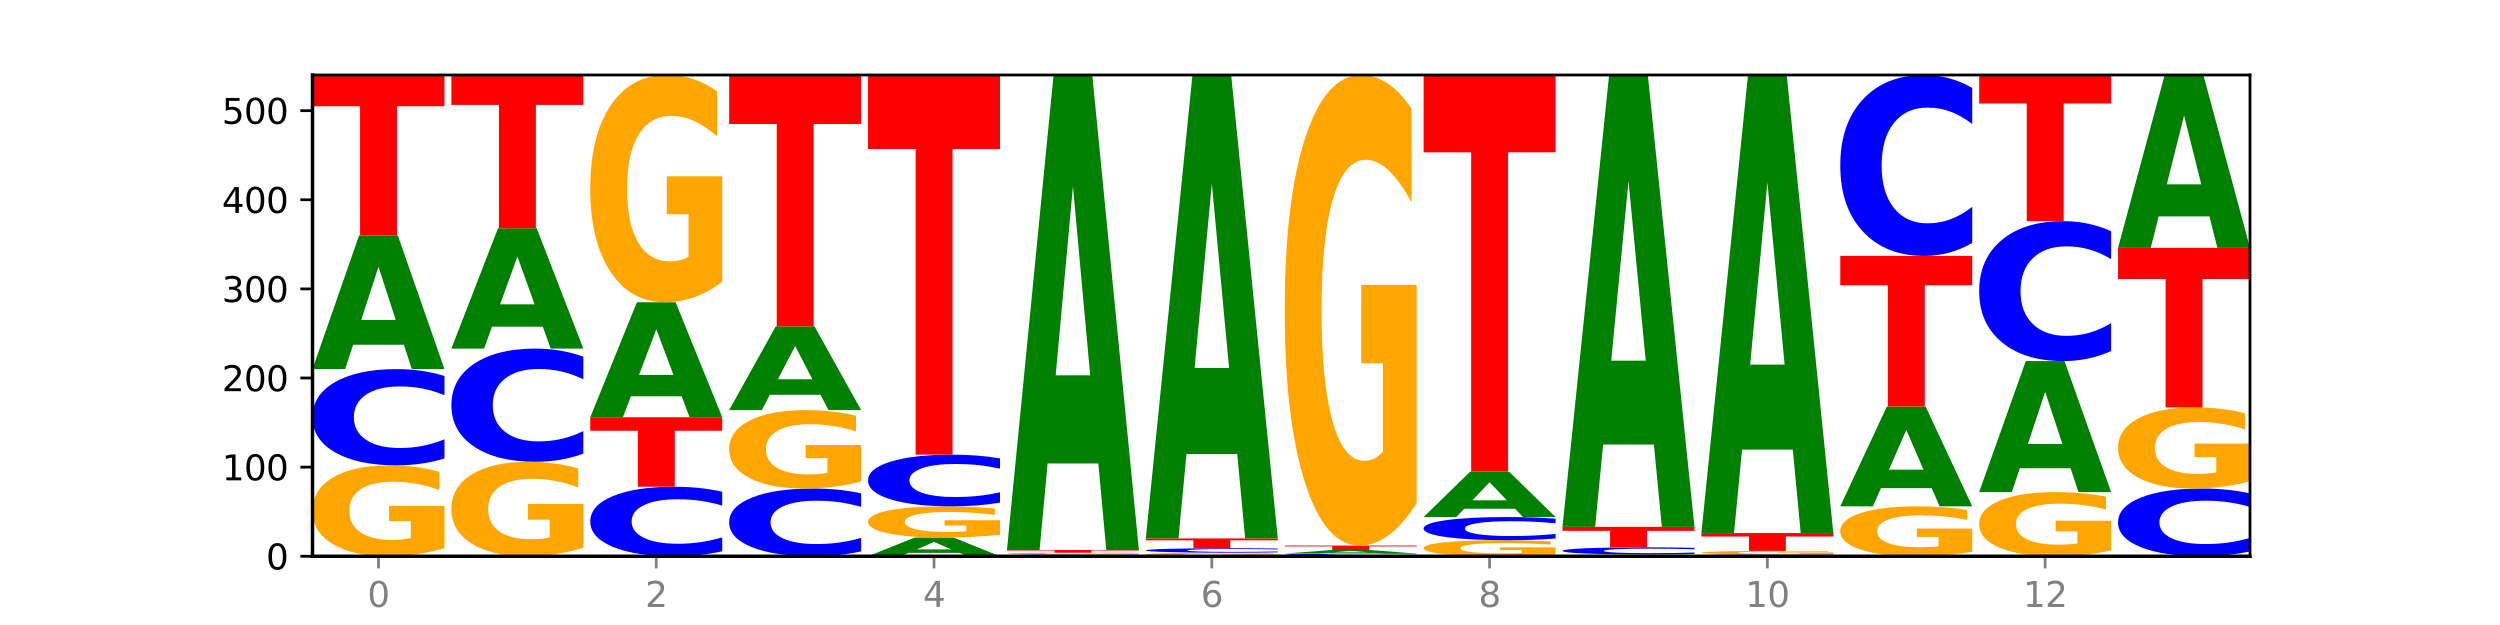
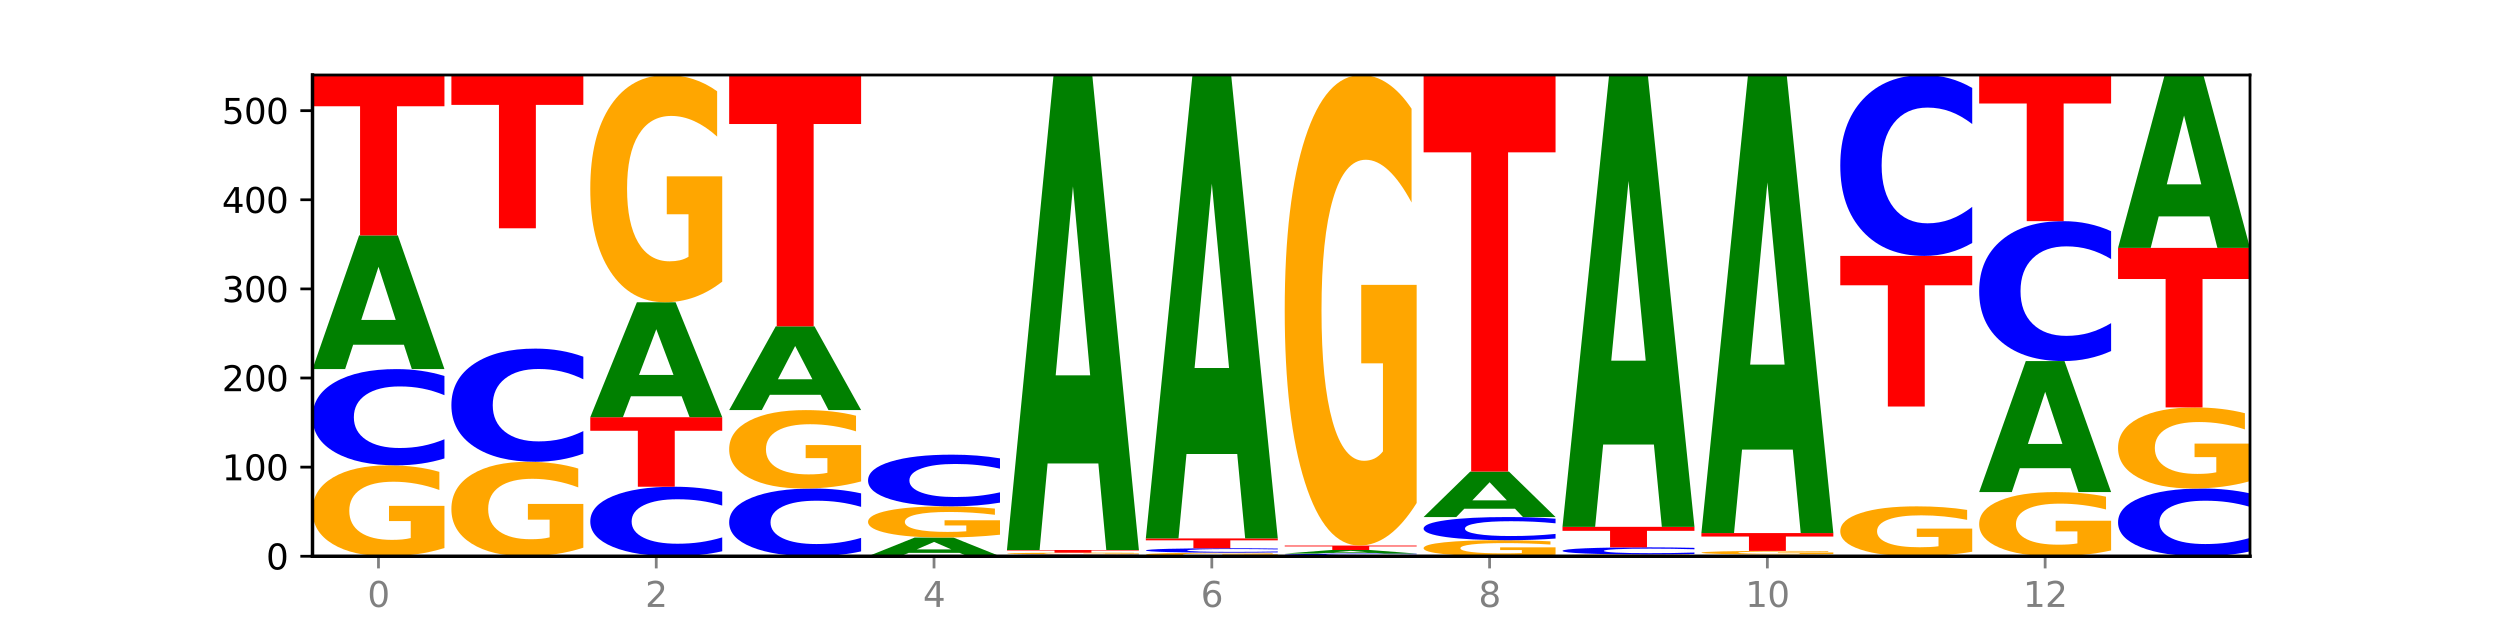
<svg xmlns="http://www.w3.org/2000/svg" xmlns:xlink="http://www.w3.org/1999/xlink" width="720pt" height="180pt" viewBox="0 0 720 180" version="1.1">
  <defs>
    <style type="text/css">*{stroke-linejoin: round; stroke-linecap: butt}</style>
  </defs>
  <g id="figure_1">
    <g id="patch_1">
      <path d="M 0 180  L 720 180  L 720 0  L 0 0  z " style="fill: #ffffff" />
    </g>
    <g id="axes_1">
      <g id="patch_2">
-         <path d="M 90 160.2  L 648 160.2  L 648 21.6  L 90 21.6  z " style="fill: #ffffff" />
-       </g>
+         </g>
      <g id="line2d_1">
        <path d="M 90 160.2  L 648 160.2  " clip-path="url(#pf6e6c29c1e)" style="fill: none; stroke: #000000; stroke-width: 0.5; stroke-linecap: square" />
      </g>
      <g id="patch_3">
        <path d="M 128 157.831  Q 124.168 159.016 120.046 159.611  Q 115.924 160.2 111.529 160.2  Q 101.599 160.2 95.8 156.674  Q 90 153.148 90 147.118  Q 90 141.018 95.902 137.519  Q 101.812 134.02 112.091 134.02  Q 116.052 134.02 119.68 134.496  Q 123.316 134.966 126.535 135.897  L 126.535 141.115  Q 123.214 139.92 119.926 139.331  Q 116.639 138.736 113.335 138.736  Q 107.22 138.736 103.907 140.91  Q 100.594 143.078 100.594 147.118  Q 100.594 151.12 103.788 153.305  Q 106.982 155.484 112.858 155.484  Q 114.459 155.484 115.83 155.36  Q 117.201 155.23 118.291 154.96  L 118.291 150.06  L 112.032 150.06  L 112.032 145.696  L 128 145.696  L 128 157.831  z " clip-path="url(#pf6e6c29c1e)" style="fill: #ffa600" />
      </g>
      <g id="patch_4">
        <path d="M 128 132.033  Q 124.821 133.018 121.384 133.516  Q 117.947 134.02 114.204 134.02  Q 103.04 134.02 96.52 130.287  Q 90 126.553 90 120.169  Q 90 113.761 96.52 110.033  Q 103.04 106.3 114.204 106.3  Q 117.947 106.3 121.384 106.804  Q 124.821 107.302 128 108.287  L 128 113.813  Q 124.793 112.507 121.681 111.9  Q 118.569 111.293 115.132 111.293  Q 108.966 111.293 105.434 113.658  Q 101.91 116.017 101.91 120.169  Q 101.91 124.303 105.434 126.668  Q 108.966 129.027 115.132 129.027  Q 118.569 129.027 121.681 128.42  Q 124.793 127.807 128 126.502  L 128 132.033  z " clip-path="url(#pf6e6c29c1e)" style="fill: #0000ff" />
      </g>
      <g id="patch_5">
        <path d="M 116.323 99.286  L 101.708 99.286  L 99.401 106.3  L 90 106.3  L 103.425 67.8  L 114.575 67.8  L 128 106.3  L 118.607 106.3  L 116.323 99.286  z M 104.039 92.141  L 113.969 92.141  L 109.012 76.827  L 104.039 92.141  z " clip-path="url(#pf6e6c29c1e)" style="fill: #008000" />
      </g>
      <g id="patch_6">
        <path d="M 90 21.6  L 128 21.6  L 128 30.61  L 114.329 30.61  L 114.329 67.8  L 103.698 67.8  L 103.698 30.61  L 90 30.61  L 90 21.6  z " clip-path="url(#pf6e6c29c1e)" style="fill: #ff0000" />
      </g>
      <g id="patch_7">
        <path d="M 168 157.738  Q 164.168 158.969 160.046 159.587  Q 155.924 160.2 151.529 160.2  Q 141.599 160.2 135.8 156.536  Q 130 152.871 130 146.605  Q 130 140.266 135.902 136.63  Q 141.812 132.993 152.091 132.993  Q 156.052 132.993 159.68 133.488  Q 163.316 133.977 166.535 134.943  L 166.535 140.367  Q 163.214 139.125 159.926 138.512  Q 156.639 137.894 153.335 137.894  Q 147.22 137.894 143.907 140.153  Q 140.594 142.407 140.594 146.605  Q 140.594 150.764 143.788 153.034  Q 146.982 155.299 152.858 155.299  Q 154.459 155.299 155.83 155.17  Q 157.201 155.035 158.291 154.754  L 158.291 149.662  L 152.032 149.662  L 152.032 145.127  L 168 145.127  L 168 157.738  z " clip-path="url(#pf6e6c29c1e)" style="fill: #ffa600" />
      </g>
      <g id="patch_8">
        <path d="M 168 130.657  Q 164.821 131.815 161.384 132.401  Q 157.947 132.993 154.204 132.993  Q 143.04 132.993 136.52 128.603  Q 130 124.213 130 116.705  Q 130 109.17 136.52 104.787  Q 143.04 100.397 154.204 100.397  Q 157.947 100.397 161.384 100.989  Q 164.821 101.575 168 102.733  L 168 109.231  Q 164.793 107.696 161.681 106.982  Q 158.569 106.268 155.132 106.268  Q 148.966 106.268 145.434 109.049  Q 141.91 111.823 141.91 116.705  Q 141.91 121.567 145.434 124.348  Q 148.966 127.122 155.132 127.122  Q 158.569 127.122 161.681 126.408  Q 164.793 125.688 168 124.152  L 168 130.657  z " clip-path="url(#pf6e6c29c1e)" style="fill: #0000ff" />
      </g>
      <g id="patch_9">
-         <path d="M 156.323 94.085  L 141.708 94.085  L 139.401 100.397  L 130 100.397  L 143.425 65.747  L 154.575 65.747  L 168 100.397  L 158.607 100.397  L 156.323 94.085  z M 144.039 87.654  L 153.969 87.654  L 149.012 73.871  L 144.039 87.654  z " clip-path="url(#pf6e6c29c1e)" style="fill: #008000" />
-       </g>
+         </g>
      <g id="patch_10">
        <path d="M 130 21.6  L 168 21.6  L 168 30.21  L 154.329 30.21  L 154.329 65.747  L 143.698 65.747  L 143.698 30.21  L 130 30.21  L 130 21.6  z " clip-path="url(#pf6e6c29c1e)" style="fill: #ff0000" />
      </g>
      <g id="patch_11">
        <path d="M 208 158.765  Q 204.821 159.476 201.384 159.836  Q 197.947 160.2 194.204 160.2  Q 183.04 160.2 176.52 157.504  Q 170 154.807 170 150.196  Q 170 145.569 176.52 142.876  Q 183.04 140.18 194.204 140.18  Q 197.947 140.18 201.384 140.544  Q 204.821 140.904 208 141.615  L 208 145.606  Q 204.793 144.663 201.681 144.225  Q 198.569 143.786 195.132 143.786  Q 188.966 143.786 185.434 145.494  Q 181.91 147.198 181.91 150.196  Q 181.91 153.182 185.434 154.89  Q 188.966 156.594 195.132 156.594  Q 198.569 156.594 201.681 156.155  Q 204.793 155.713 208 154.77  L 208 158.765  z " clip-path="url(#pf6e6c29c1e)" style="fill: #0000ff" />
      </g>
      <g id="patch_12">
        <path d="M 170 120.16  L 208 120.16  L 208 124.064  L 194.329 124.064  L 194.329 140.18  L 183.698 140.18  L 183.698 124.064  L 170 124.064  L 170 120.16  z " clip-path="url(#pf6e6c29c1e)" style="fill: #ff0000" />
      </g>
      <g id="patch_13">
        <path d="M 196.323 114.128  L 181.708 114.128  L 179.401 120.16  L 170 120.16  L 183.425 87.05  L 194.575 87.05  L 208 120.16  L 198.607 120.16  L 196.323 114.128  z M 184.039 107.983  L 193.969 107.983  L 189.012 94.813  L 184.039 107.983  z " clip-path="url(#pf6e6c29c1e)" style="fill: #008000" />
      </g>
      <g id="patch_14">
        <path d="M 208 81.128  Q 204.168 84.089 200.046 85.576  Q 195.924 87.05 191.529 87.05  Q 181.599 87.05 175.8 78.235  Q 170 69.42 170 54.345  Q 170 39.095 175.902 30.347  Q 181.812 21.6 192.091 21.6  Q 196.052 21.6 199.68 22.79  Q 203.316 23.966 206.535 26.291  L 206.535 39.338  Q 203.214 36.35 199.926 34.877  Q 196.639 33.389 193.335 33.389  Q 187.22 33.389 183.907 38.824  Q 180.594 44.246 180.594 54.345  Q 180.594 64.35 183.788 69.812  Q 186.982 75.261 192.858 75.261  Q 194.459 75.261 195.83 74.95  Q 197.201 74.625 198.291 73.949  L 198.291 61.7  L 192.032 61.7  L 192.032 50.79  L 208 50.79  L 208 81.128  z " clip-path="url(#pf6e6c29c1e)" style="fill: #ffa600" />
      </g>
      <g id="patch_15">
        <path d="M 248 158.802  Q 244.821 159.495 241.384 159.845  Q 237.947 160.2 234.204 160.2  Q 223.04 160.2 216.52 157.573  Q 210 154.946 210 150.453  Q 210 145.944 216.52 143.321  Q 223.04 140.693 234.204 140.693  Q 237.947 140.693 241.384 141.048  Q 244.821 141.398 248 142.092  L 248 145.98  Q 244.793 145.061 241.681 144.634  Q 238.569 144.207 235.132 144.207  Q 228.966 144.207 225.434 145.871  Q 221.91 147.531 221.91 150.453  Q 221.91 153.362 225.434 155.026  Q 228.966 156.686 235.132 156.686  Q 238.569 156.686 241.681 156.259  Q 244.793 155.828 248 154.909  L 248 158.802  z " clip-path="url(#pf6e6c29c1e)" style="fill: #0000ff" />
      </g>
      <g id="patch_16">
        <path d="M 248 138.65  Q 244.168 139.672 240.046 140.185  Q 235.924 140.693 231.529 140.693  Q 221.599 140.693 215.8 137.651  Q 210 134.609 210 129.407  Q 210 124.144 215.902 121.125  Q 221.812 118.107 232.091 118.107  Q 236.052 118.107 239.68 118.517  Q 243.316 118.923 246.535 119.726  L 246.535 124.228  Q 243.214 123.197 239.926 122.688  Q 236.639 122.175 233.335 122.175  Q 227.22 122.175 223.907 124.051  Q 220.594 125.922 220.594 129.407  Q 220.594 132.86 223.788 134.745  Q 226.982 136.625 232.858 136.625  Q 234.459 136.625 235.83 136.518  Q 237.201 136.406 238.291 136.172  L 238.291 131.945  L 232.032 131.945  L 232.032 128.18  L 248 128.18  L 248 138.65  z " clip-path="url(#pf6e6c29c1e)" style="fill: #ffa600" />
      </g>
      <g id="patch_17">
        <path d="M 236.323 113.712  L 221.708 113.712  L 219.401 118.107  L 210 118.107  L 223.425 93.98  L 234.575 93.98  L 248 118.107  L 238.607 118.107  L 236.323 113.712  z M 224.039 109.234  L 233.969 109.234  L 229.012 99.637  L 224.039 109.234  z " clip-path="url(#pf6e6c29c1e)" style="fill: #008000" />
      </g>
      <g id="patch_18">
        <path d="M 210 21.6  L 248 21.6  L 248 35.716  L 234.329 35.716  L 234.329 93.98  L 223.698 93.98  L 223.698 35.716  L 210 35.716  L 210 21.6  z " clip-path="url(#pf6e6c29c1e)" style="fill: #ff0000" />
      </g>
      <g id="patch_19">
        <path d="M 276.323 159.218  L 261.708 159.218  L 259.401 160.2  L 250 160.2  L 263.425 154.81  L 274.575 154.81  L 288 160.2  L 278.607 160.2  L 276.323 159.218  z M 264.039 158.218  L 273.969 158.218  L 269.012 156.074  L 264.039 158.218  z " clip-path="url(#pf6e6c29c1e)" style="fill: #008000" />
      </g>
      <g id="patch_20">
        <path d="M 288 153.997  Q 284.168 154.404 280.046 154.608  Q 275.924 154.81 271.529 154.81  Q 261.599 154.81 255.8 153.6  Q 250 152.39 250 150.321  Q 250 148.228 255.902 147.027  Q 261.812 145.827 272.091 145.827  Q 276.052 145.827 279.68 145.99  Q 283.316 146.151 286.535 146.471  L 286.535 148.261  Q 283.214 147.851 279.926 147.649  Q 276.639 147.445 273.335 147.445  Q 267.22 147.445 263.907 148.191  Q 260.594 148.935 260.594 150.321  Q 260.594 151.694 263.788 152.444  Q 266.982 153.192 272.858 153.192  Q 274.459 153.192 275.83 153.149  Q 277.201 153.105 278.291 153.012  L 278.291 151.331  L 272.032 151.331  L 272.032 149.833  L 288 149.833  L 288 153.997  z " clip-path="url(#pf6e6c29c1e)" style="fill: #ffa600" />
      </g>
      <g id="patch_21">
        <path d="M 288 144.76  Q 284.821 145.289 281.384 145.556  Q 277.947 145.827 274.204 145.827  Q 263.04 145.827 256.52 143.822  Q 250 141.817 250 138.388  Q 250 134.947 256.52 132.945  Q 263.04 130.94 274.204 130.94  Q 277.947 130.94 281.384 131.211  Q 284.821 131.478 288 132.007  L 288 134.975  Q 284.793 134.273 281.681 133.947  Q 278.569 133.622 275.132 133.622  Q 268.966 133.622 265.434 134.892  Q 261.91 136.158 261.91 138.388  Q 261.91 140.608 265.434 141.878  Q 268.966 143.145 275.132 143.145  Q 278.569 143.145 281.681 142.819  Q 284.793 142.49 288 141.789  L 288 144.76  z " clip-path="url(#pf6e6c29c1e)" style="fill: #0000ff" />
      </g>
      <g id="patch_22">
-         <path d="M 250 21.6  L 288 21.6  L 288 42.924  L 274.329 42.924  L 274.329 130.94  L 263.698 130.94  L 263.698 42.924  L 250 42.924  L 250 21.6  z " clip-path="url(#pf6e6c29c1e)" style="fill: #ff0000" />
-       </g>
+         </g>
      <g id="patch_23">
        <path d="M 328 160.163  Q 324.821 160.181 321.384 160.191  Q 317.947 160.2 314.204 160.2  Q 303.04 160.2 296.52 160.131  Q 290 160.062 290 159.943  Q 290 159.825 296.52 159.756  Q 303.04 159.687 314.204 159.687  Q 317.947 159.687 321.384 159.696  Q 324.821 159.705 328 159.723  L 328 159.826  Q 324.793 159.802 321.681 159.79  Q 318.569 159.779 315.132 159.779  Q 308.966 159.779 305.434 159.823  Q 301.91 159.867 301.91 159.943  Q 301.91 160.02 305.434 160.064  Q 308.966 160.108 315.132 160.108  Q 318.569 160.108 321.681 160.096  Q 324.793 160.085 328 160.061  L 328 160.163  z " clip-path="url(#pf6e6c29c1e)" style="fill: #0000ff" />
      </g>
      <g id="patch_24">
        <path d="M 328 159.64  Q 324.168 159.663 320.046 159.675  Q 315.924 159.687 311.529 159.687  Q 301.599 159.687 295.8 159.618  Q 290 159.548 290 159.43  Q 290 159.311 295.902 159.242  Q 301.812 159.173 312.091 159.173  Q 316.052 159.173 319.68 159.183  Q 323.316 159.192 326.535 159.21  L 326.535 159.312  Q 323.214 159.289 319.926 159.277  Q 316.639 159.266 313.335 159.266  Q 307.22 159.266 303.907 159.308  Q 300.594 159.351 300.594 159.43  Q 300.594 159.509 303.788 159.551  Q 306.982 159.594 312.858 159.594  Q 314.459 159.594 315.83 159.592  Q 317.201 159.589 318.291 159.584  L 318.291 159.488  L 312.032 159.488  L 312.032 159.402  L 328 159.402  L 328 159.64  z " clip-path="url(#pf6e6c29c1e)" style="fill: #ffa600" />
      </g>
      <g id="patch_25">
        <path d="M 290 158.403  L 328 158.403  L 328 158.554  L 314.329 158.554  L 314.329 159.173  L 303.698 159.173  L 303.698 158.554  L 290 158.554  L 290 158.403  z " clip-path="url(#pf6e6c29c1e)" style="fill: #ff0000" />
      </g>
      <g id="patch_26">
        <path d="M 316.323 133.482  L 301.708 133.482  L 299.401 158.403  L 290 158.403  L 303.425 21.6  L 314.575 21.6  L 328 158.403  L 318.607 158.403  L 316.323 133.482  z M 304.039 108.092  L 313.969 108.092  L 309.012 53.675  L 304.039 108.092  z " clip-path="url(#pf6e6c29c1e)" style="fill: #008000" />
      </g>
      <g id="patch_27">
        <path d="M 368 160.107  Q 364.168 160.154 360.046 160.177  Q 355.924 160.2 351.529 160.2  Q 341.599 160.2 335.8 160.062  Q 330 159.923 330 159.687  Q 330 159.448 335.902 159.311  Q 341.812 159.173 352.091 159.173  Q 356.052 159.173 359.68 159.192  Q 363.316 159.21 366.535 159.247  L 366.535 159.452  Q 363.214 159.405 359.926 159.382  Q 356.639 159.358 353.335 159.358  Q 347.22 159.358 343.907 159.444  Q 340.594 159.529 340.594 159.687  Q 340.594 159.844 343.788 159.93  Q 346.982 160.015 352.858 160.015  Q 354.459 160.015 355.83 160.01  Q 357.201 160.005 358.291 159.994  L 358.291 159.802  L 352.032 159.802  L 352.032 159.631  L 368 159.631  L 368 160.107  z " clip-path="url(#pf6e6c29c1e)" style="fill: #ffa600" />
      </g>
      <g id="patch_28">
        <path d="M 368 159.081  Q 364.821 159.127 361.384 159.15  Q 357.947 159.173 354.204 159.173  Q 343.04 159.173 336.52 159  Q 330 158.828 330 158.532  Q 330 158.235 336.52 158.063  Q 343.04 157.89 354.204 157.89  Q 357.947 157.89 361.384 157.913  Q 364.821 157.936 368 157.982  L 368 158.238  Q 364.793 158.177 361.681 158.149  Q 358.569 158.121 355.132 158.121  Q 348.966 158.121 345.434 158.231  Q 341.91 158.34 341.91 158.532  Q 341.91 158.723 345.434 158.833  Q 348.966 158.942 355.132 158.942  Q 358.569 158.942 361.681 158.914  Q 364.793 158.886 368 158.825  L 368 159.081  z " clip-path="url(#pf6e6c29c1e)" style="fill: #0000ff" />
      </g>
      <g id="patch_29">
        <path d="M 330 155.067  L 368 155.067  L 368 155.617  L 354.329 155.617  L 354.329 157.89  L 343.698 157.89  L 343.698 155.617  L 330 155.617  L 330 155.067  z " clip-path="url(#pf6e6c29c1e)" style="fill: #ff0000" />
      </g>
      <g id="patch_30">
        <path d="M 356.323 130.753  L 341.708 130.753  L 339.401 155.067  L 330 155.067  L 343.425 21.6  L 354.575 21.6  L 368 155.067  L 358.607 155.067  L 356.323 130.753  z M 344.039 105.982  L 353.969 105.982  L 349.012 52.893  L 344.039 105.982  z " clip-path="url(#pf6e6c29c1e)" style="fill: #008000" />
      </g>
      <g id="patch_31">
        <path d="M 408 160.145  Q 404.821 160.172 401.384 160.186  Q 397.947 160.2 394.204 160.2  Q 383.04 160.2 376.52 160.096  Q 370 159.993 370 159.815  Q 370 159.637 376.52 159.534  Q 383.04 159.43 394.204 159.43  Q 397.947 159.43 401.384 159.444  Q 404.821 159.458 408 159.485  L 408 159.639  Q 404.793 159.602 401.681 159.586  Q 398.569 159.569 395.132 159.569  Q 388.966 159.569 385.434 159.634  Q 381.91 159.7 381.91 159.815  Q 381.91 159.93 385.434 159.996  Q 388.966 160.061 395.132 160.061  Q 398.569 160.061 401.681 160.044  Q 404.793 160.027 408 159.991  L 408 160.145  z " clip-path="url(#pf6e6c29c1e)" style="fill: #0000ff" />
      </g>
      <g id="patch_32">
        <path d="M 396.323 159.243  L 381.708 159.243  L 379.401 159.43  L 370 159.43  L 383.425 158.403  L 394.575 158.403  L 408 159.43  L 398.607 159.43  L 396.323 159.243  z M 384.039 159.052  L 393.969 159.052  L 389.012 158.644  L 384.039 159.052  z " clip-path="url(#pf6e6c29c1e)" style="fill: #008000" />
      </g>
      <g id="patch_33">
        <path d="M 370 157.12  L 408 157.12  L 408 157.37  L 394.329 157.37  L 394.329 158.403  L 383.698 158.403  L 383.698 157.37  L 370 157.37  L 370 157.12  z " clip-path="url(#pf6e6c29c1e)" style="fill: #ff0000" />
      </g>
      <g id="patch_34">
        <path d="M 408 144.859  Q 404.168 150.989 400.046 154.069  Q 395.924 157.12 391.529 157.12  Q 381.599 157.12 375.8 138.868  Q 370 120.616 370 89.402  Q 370 57.825 375.902 39.712  Q 381.812 21.6 392.091 21.6  Q 396.052 21.6 399.68 24.063  Q 403.316 26.499 406.535 31.314  L 406.535 58.328  Q 403.214 52.142 399.926 49.09  Q 396.639 46.011 393.335 46.011  Q 387.22 46.011 383.907 57.265  Q 380.594 68.49 380.594 89.402  Q 380.594 110.118 383.788 121.427  Q 386.982 132.709 392.858 132.709  Q 394.459 132.709 395.83 132.065  Q 397.201 131.393 398.291 129.994  L 398.291 104.631  L 392.032 104.631  L 392.032 82.04  L 408 82.04  L 408 144.859  z " clip-path="url(#pf6e6c29c1e)" style="fill: #ffa600" />
      </g>
      <g id="patch_35">
        <path d="M 448 159.782  Q 444.168 159.991 440.046 160.096  Q 435.924 160.2 431.529 160.2  Q 421.599 160.2 415.8 159.578  Q 410 158.956 410 157.891  Q 410 156.815 415.902 156.197  Q 421.812 155.58 432.091 155.58  Q 436.052 155.58 439.68 155.664  Q 443.316 155.747 446.535 155.911  L 446.535 156.832  Q 443.214 156.621 439.926 156.517  Q 436.639 156.412 433.335 156.412  Q 427.22 156.412 423.907 156.796  Q 420.594 157.179 420.594 157.891  Q 420.594 158.598 423.788 158.983  Q 426.982 159.368 432.858 159.368  Q 434.459 159.368 435.83 159.346  Q 437.201 159.323 438.291 159.275  L 438.291 158.411  L 432.032 158.411  L 432.032 157.64  L 448 157.64  L 448 159.782  z " clip-path="url(#pf6e6c29c1e)" style="fill: #ffa600" />
      </g>
      <g id="patch_36">
        <path d="M 448 155.102  Q 444.821 155.339 441.384 155.459  Q 437.947 155.58 434.204 155.58  Q 423.04 155.58 416.52 154.681  Q 410 153.782 410 152.245  Q 410 150.703 416.52 149.805  Q 423.04 148.907 434.204 148.907  Q 437.947 148.907 441.384 149.028  Q 444.821 149.148 448 149.385  L 448 150.715  Q 444.793 150.401 441.681 150.255  Q 438.569 150.109 435.132 150.109  Q 428.966 150.109 425.434 150.678  Q 421.91 151.246 421.91 152.245  Q 421.91 153.241 425.434 153.81  Q 428.966 154.378 435.132 154.378  Q 438.569 154.378 441.681 154.232  Q 444.793 154.084 448 153.77  L 448 155.102  z " clip-path="url(#pf6e6c29c1e)" style="fill: #0000ff" />
      </g>
      <g id="patch_37">
        <path d="M 436.323 146.522  L 421.708 146.522  L 419.401 148.907  L 410 148.907  L 423.425 135.817  L 434.575 135.817  L 448 148.907  L 438.607 148.907  L 436.323 146.522  z M 424.039 144.093  L 433.969 144.093  L 429.012 138.886  L 424.039 144.093  z " clip-path="url(#pf6e6c29c1e)" style="fill: #008000" />
      </g>
      <g id="patch_38">
        <path d="M 410 21.6  L 448 21.6  L 448 43.875  L 434.329 43.875  L 434.329 135.817  L 423.698 135.817  L 423.698 43.875  L 410 43.875  L 410 21.6  z " clip-path="url(#pf6e6c29c1e)" style="fill: #ff0000" />
      </g>
      <g id="patch_39">
        <path d="M 488 160.154  Q 484.168 160.177 480.046 160.188  Q 475.924 160.2 471.529 160.2  Q 461.599 160.2 455.8 160.131  Q 450 160.062 450 159.943  Q 450 159.824 455.902 159.755  Q 461.812 159.687 472.091 159.687  Q 476.052 159.687 479.68 159.696  Q 483.316 159.705 486.535 159.723  L 486.535 159.826  Q 483.214 159.802 479.926 159.791  Q 476.639 159.779 473.335 159.779  Q 467.22 159.779 463.907 159.822  Q 460.594 159.864 460.594 159.943  Q 460.594 160.022 463.788 160.065  Q 466.982 160.108 472.858 160.108  Q 474.459 160.108 475.83 160.105  Q 477.201 160.103 478.291 160.097  L 478.291 160.001  L 472.032 160.001  L 472.032 159.916  L 488 159.916  L 488 160.154  z " clip-path="url(#pf6e6c29c1e)" style="fill: #ffa600" />
      </g>
      <g id="patch_40">
        <path d="M 488 159.539  Q 484.821 159.612 481.384 159.649  Q 477.947 159.687 474.204 159.687  Q 463.04 159.687 456.52 159.41  Q 450 159.134 450 158.661  Q 450 158.186 456.52 157.91  Q 463.04 157.633 474.204 157.633  Q 477.947 157.633 481.384 157.671  Q 484.821 157.708 488 157.781  L 488 158.19  Q 484.793 158.093 481.681 158.048  Q 478.569 158.003 475.132 158.003  Q 468.966 158.003 465.434 158.178  Q 461.91 158.353 461.91 158.661  Q 461.91 158.967 465.434 159.142  Q 468.966 159.317 475.132 159.317  Q 478.569 159.317 481.681 159.272  Q 484.793 159.226 488 159.13  L 488 159.539  z " clip-path="url(#pf6e6c29c1e)" style="fill: #0000ff" />
      </g>
      <g id="patch_41">
        <path d="M 450 151.73  L 488 151.73  L 488 152.881  L 474.329 152.881  L 474.329 157.633  L 463.698 157.633  L 463.698 152.881  L 450 152.881  L 450 151.73  z " clip-path="url(#pf6e6c29c1e)" style="fill: #ff0000" />
      </g>
      <g id="patch_42">
        <path d="M 476.323 128.024  L 461.708 128.024  L 459.401 151.73  L 450 151.73  L 463.425 21.6  L 474.575 21.6  L 488 151.73  L 478.607 151.73  L 476.323 128.024  z M 464.039 103.873  L 473.969 103.873  L 469.012 52.111  L 464.039 103.873  z " clip-path="url(#pf6e6c29c1e)" style="fill: #008000" />
      </g>
      <g id="patch_43">
-         <path d="M 528 160.163  Q 524.821 160.181 521.384 160.191  Q 517.947 160.2 514.204 160.2  Q 503.04 160.2 496.52 160.131  Q 490 160.062 490 159.943  Q 490 159.825 496.52 159.756  Q 503.04 159.687 514.204 159.687  Q 517.947 159.687 521.384 159.696  Q 524.821 159.705 528 159.723  L 528 159.826  Q 524.793 159.802 521.681 159.79  Q 518.569 159.779 515.132 159.779  Q 508.966 159.779 505.434 159.823  Q 501.91 159.867 501.91 159.943  Q 501.91 160.02 505.434 160.064  Q 508.966 160.108 515.132 160.108  Q 518.569 160.108 521.681 160.096  Q 524.793 160.085 528 160.061  L 528 160.163  z " clip-path="url(#pf6e6c29c1e)" style="fill: #0000ff" />
-       </g>
+         </g>
      <g id="patch_44">
        <path d="M 528 159.594  Q 524.168 159.64 520.046 159.664  Q 515.924 159.687 511.529 159.687  Q 501.599 159.687 495.8 159.548  Q 490 159.41 490 159.174  Q 490 158.934 495.902 158.797  Q 501.812 158.66 512.091 158.66  Q 516.052 158.66 519.68 158.679  Q 523.316 158.697 526.535 158.734  L 526.535 158.938  Q 523.214 158.891 519.926 158.868  Q 516.639 158.845 513.335 158.845  Q 507.22 158.845 503.907 158.93  Q 500.594 159.015 500.594 159.174  Q 500.594 159.331 503.788 159.416  Q 506.982 159.502 512.858 159.502  Q 514.459 159.502 515.83 159.497  Q 517.201 159.492 518.291 159.481  L 518.291 159.289  L 512.032 159.289  L 512.032 159.118  L 528 159.118  L 528 159.594  z " clip-path="url(#pf6e6c29c1e)" style="fill: #ffa600" />
      </g>
      <g id="patch_45">
        <path d="M 490 153.527  L 528 153.527  L 528 154.528  L 514.329 154.528  L 514.329 158.66  L 503.698 158.66  L 503.698 154.528  L 490 154.528  L 490 153.527  z " clip-path="url(#pf6e6c29c1e)" style="fill: #ff0000" />
      </g>
      <g id="patch_46">
        <path d="M 516.323 129.494  L 501.708 129.494  L 499.401 153.527  L 490 153.527  L 503.425 21.6  L 514.575 21.6  L 528 153.527  L 518.607 153.527  L 516.323 129.494  z M 504.039 105.008  L 513.969 105.008  L 509.012 52.532  L 504.039 105.008  z " clip-path="url(#pf6e6c29c1e)" style="fill: #008000" />
      </g>
      <g id="patch_47">
        <path d="M 568 158.9  Q 564.168 159.55 560.046 159.876  Q 555.924 160.2 551.529 160.2  Q 541.599 160.2 535.8 158.264  Q 530 156.328 530 153.018  Q 530 149.669 535.902 147.748  Q 541.812 145.827 552.091 145.827  Q 556.052 145.827 559.68 146.088  Q 563.316 146.346 566.535 146.857  L 566.535 149.722  Q 563.214 149.066 559.926 148.742  Q 556.639 148.416 553.335 148.416  Q 547.22 148.416 543.907 149.609  Q 540.594 150.8 540.594 153.018  Q 540.594 155.215 543.788 156.414  Q 546.982 157.611 552.858 157.611  Q 554.459 157.611 555.83 157.543  Q 557.201 157.471 558.291 157.323  L 558.291 154.633  L 552.032 154.633  L 552.032 152.237  L 568 152.237  L 568 158.9  z " clip-path="url(#pf6e6c29c1e)" style="fill: #ffa600" />
      </g>
      <g id="patch_48">
-         <path d="M 556.323 140.59  L 541.708 140.59  L 539.401 145.827  L 530 145.827  L 543.425 117.08  L 554.575 117.08  L 568 145.827  L 558.607 145.827  L 556.323 140.59  z M 544.039 135.255  L 553.969 135.255  L 549.012 123.82  L 544.039 135.255  z " clip-path="url(#pf6e6c29c1e)" style="fill: #008000" />
-       </g>
+         </g>
      <g id="patch_49">
        <path d="M 530 73.703  L 568 73.703  L 568 82.163  L 554.329 82.163  L 554.329 117.08  L 543.698 117.08  L 543.698 82.163  L 530 82.163  L 530 73.703  z " clip-path="url(#pf6e6c29c1e)" style="fill: #ff0000" />
      </g>
      <g id="patch_50">
        <path d="M 568 69.969  Q 564.821 71.82 561.384 72.756  Q 557.947 73.703 554.204 73.703  Q 543.04 73.703 536.52 66.686  Q 530 59.668 530 47.668  Q 530 35.624 536.52 28.617  Q 543.04 21.6 554.204 21.6  Q 557.947 21.6 561.384 22.547  Q 564.821 23.484 568 25.335  L 568 35.721  Q 564.793 33.267 561.681 32.126  Q 558.569 30.985 555.132 30.985  Q 548.966 30.985 545.434 35.43  Q 541.91 39.865 541.91 47.668  Q 541.91 55.439 545.434 59.884  Q 548.966 64.318 555.132 64.318  Q 558.569 64.318 561.681 63.177  Q 564.793 62.026 568 59.572  L 568 69.969  z " clip-path="url(#pf6e6c29c1e)" style="fill: #0000ff" />
      </g>
      <g id="patch_51">
        <path d="M 608 158.528  Q 604.168 159.364 600.046 159.784  Q 595.924 160.2 591.529 160.2  Q 581.599 160.2 575.8 157.711  Q 570 155.222 570 150.966  Q 570 146.66 575.902 144.19  Q 581.812 141.72 592.091 141.72  Q 596.052 141.72 599.68 142.056  Q 603.316 142.388 606.535 143.045  L 606.535 146.728  Q 603.214 145.885 599.926 145.469  Q 596.639 145.049 593.335 145.049  Q 587.22 145.049 583.907 146.583  Q 580.594 148.114 580.594 150.966  Q 580.594 153.791 583.788 155.333  Q 586.982 156.871 592.858 156.871  Q 594.459 156.871 595.83 156.783  Q 597.201 156.692 598.291 156.501  L 598.291 153.042  L 592.032 153.042  L 592.032 149.962  L 608 149.962  L 608 158.528  z " clip-path="url(#pf6e6c29c1e)" style="fill: #ffa600" />
      </g>
      <g id="patch_52">
        <path d="M 596.323 134.847  L 581.708 134.847  L 579.401 141.72  L 570 141.72  L 583.425 103.99  L 594.575 103.99  L 608 141.72  L 598.607 141.72  L 596.323 134.847  z M 584.039 127.844  L 593.969 127.844  L 589.012 112.836  L 584.039 127.844  z " clip-path="url(#pf6e6c29c1e)" style="fill: #008000" />
      </g>
      <g id="patch_53">
        <path d="M 608 101.102  Q 604.821 102.533 601.384 103.257  Q 597.947 103.99 594.204 103.99  Q 583.04 103.99 576.52 98.563  Q 570 93.135 570 83.854  Q 570 74.54 576.52 69.121  Q 583.04 63.693 594.204 63.693  Q 597.947 63.693 601.384 64.426  Q 604.821 65.15 608 66.582  L 608 74.614  Q 604.793 72.717 601.681 71.834  Q 598.569 70.952 595.132 70.952  Q 588.966 70.952 585.434 74.39  Q 581.91 77.819 581.91 83.854  Q 581.91 89.864 585.434 93.302  Q 588.966 96.731 595.132 96.731  Q 598.569 96.731 601.681 95.849  Q 604.793 94.958 608 93.061  L 608 101.102  z " clip-path="url(#pf6e6c29c1e)" style="fill: #0000ff" />
      </g>
      <g id="patch_54">
        <path d="M 570 21.6  L 608 21.6  L 608 29.809  L 594.329 29.809  L 594.329 63.693  L 583.698 63.693  L 583.698 29.809  L 570 29.809  L 570 21.6  z " clip-path="url(#pf6e6c29c1e)" style="fill: #ff0000" />
      </g>
      <g id="patch_55">
        <path d="M 648 158.802  Q 644.821 159.495 641.384 159.845  Q 637.947 160.2 634.204 160.2  Q 623.04 160.2 616.52 157.573  Q 610 154.946 610 150.453  Q 610 145.944 616.52 143.321  Q 623.04 140.693 634.204 140.693  Q 637.947 140.693 641.384 141.048  Q 644.821 141.398 648 142.092  L 648 145.98  Q 644.793 145.061 641.681 144.634  Q 638.569 144.207 635.132 144.207  Q 628.966 144.207 625.434 145.871  Q 621.91 147.531 621.91 150.453  Q 621.91 153.362 625.434 155.026  Q 628.966 156.686 635.132 156.686  Q 638.569 156.686 641.681 156.259  Q 644.793 155.828 648 154.909  L 648 158.802  z " clip-path="url(#pf6e6c29c1e)" style="fill: #0000ff" />
      </g>
      <g id="patch_56">
        <path d="M 648 138.58  Q 644.168 139.637 640.046 140.167  Q 635.924 140.693 631.529 140.693  Q 621.599 140.693 615.8 137.548  Q 610 134.402 610 129.022  Q 610 123.58 615.902 120.458  Q 621.812 117.337 632.091 117.337  Q 636.052 117.337 639.68 117.761  Q 643.316 118.181 646.535 119.011  L 646.535 123.667  Q 643.214 122.6 639.926 122.075  Q 636.639 121.544 633.335 121.544  Q 627.22 121.544 623.907 123.483  Q 620.594 125.418 620.594 129.022  Q 620.594 132.593 623.788 134.542  Q 626.982 136.486 632.858 136.486  Q 634.459 136.486 635.83 136.375  Q 637.201 136.259 638.291 136.018  L 638.291 131.647  L 632.032 131.647  L 632.032 127.753  L 648 127.753  L 648 138.58  z " clip-path="url(#pf6e6c29c1e)" style="fill: #ffa600" />
      </g>
      <g id="patch_57">
        <path d="M 610 71.393  L 648 71.393  L 648 80.354  L 634.329 80.354  L 634.329 117.337  L 623.698 117.337  L 623.698 80.354  L 610 80.354  L 610 71.393  z " clip-path="url(#pf6e6c29c1e)" style="fill: #ff0000" />
      </g>
      <g id="patch_58">
        <path d="M 636.323 62.323  L 621.708 62.323  L 619.401 71.393  L 610 71.393  L 623.425 21.6  L 634.575 21.6  L 648 71.393  L 638.607 71.393  L 636.323 62.323  z M 624.039 53.081  L 633.969 53.081  L 629.012 33.275  L 624.039 53.081  z " clip-path="url(#pf6e6c29c1e)" style="fill: #008000" />
      </g>
      <g id="matplotlib.axis_1">
        <g id="xtick_1">
          <g id="line2d_2">
            <defs>
              <path id="m78bcf091b6" d="M 0 0  L 0 3.5  " style="stroke: #808080; stroke-width: 0.8" />
            </defs>
            <g>
              <use xlink:href="#m78bcf091b6" x="109" y="160.2" style="fill: #808080; stroke: #808080; stroke-width: 0.8" />
            </g>
          </g>
          <g id="text_1">
            <g style="fill: #808080" transform="translate(105.819 174.798) scale(0.1 -0.1)">
              <defs>
                <path id="DejaVuSans-30" d="M 2034 4250  Q 1547 4250 1301 3770  Q 1056 3291 1056 2328  Q 1056 1369 1301 889  Q 1547 409 2034 409  Q 2525 409 2770 889  Q 3016 1369 3016 2328  Q 3016 3291 2770 3770  Q 2525 4250 2034 4250  z M 2034 4750  Q 2819 4750 3233 4129  Q 3647 3509 3647 2328  Q 3647 1150 3233 529  Q 2819 -91 2034 -91  Q 1250 -91 836 529  Q 422 1150 422 2328  Q 422 3509 836 4129  Q 1250 4750 2034 4750  z " transform="scale(0.016)" />
              </defs>
              <use xlink:href="#DejaVuSans-30" />
            </g>
          </g>
        </g>
        <g id="xtick_2">
          <g id="line2d_3">
            <g>
              <use xlink:href="#m78bcf091b6" x="189" y="160.2" style="fill: #808080; stroke: #808080; stroke-width: 0.8" />
            </g>
          </g>
          <g id="text_2">
            <g style="fill: #808080" transform="translate(185.819 174.798) scale(0.1 -0.1)">
              <defs>
                <path id="DejaVuSans-32" d="M 1228 531  L 3431 531  L 3431 0  L 469 0  L 469 531  Q 828 903 1448 1529  Q 2069 2156 2228 2338  Q 2531 2678 2651 2914  Q 2772 3150 2772 3378  Q 2772 3750 2511 3984  Q 2250 4219 1831 4219  Q 1534 4219 1204 4116  Q 875 4013 500 3803  L 500 4441  Q 881 4594 1212 4672  Q 1544 4750 1819 4750  Q 2544 4750 2975 4387  Q 3406 4025 3406 3419  Q 3406 3131 3298 2873  Q 3191 2616 2906 2266  Q 2828 2175 2409 1742  Q 1991 1309 1228 531  z " transform="scale(0.016)" />
              </defs>
              <use xlink:href="#DejaVuSans-32" />
            </g>
          </g>
        </g>
        <g id="xtick_3">
          <g id="line2d_4">
            <g>
              <use xlink:href="#m78bcf091b6" x="269" y="160.2" style="fill: #808080; stroke: #808080; stroke-width: 0.8" />
            </g>
          </g>
          <g id="text_3">
            <g style="fill: #808080" transform="translate(265.819 174.798) scale(0.1 -0.1)">
              <defs>
                <path id="DejaVuSans-34" d="M 2419 4116  L 825 1625  L 2419 1625  L 2419 4116  z M 2253 4666  L 3047 4666  L 3047 1625  L 3713 1625  L 3713 1100  L 3047 1100  L 3047 0  L 2419 0  L 2419 1100  L 313 1100  L 313 1709  L 2253 4666  z " transform="scale(0.016)" />
              </defs>
              <use xlink:href="#DejaVuSans-34" />
            </g>
          </g>
        </g>
        <g id="xtick_4">
          <g id="line2d_5">
            <g>
              <use xlink:href="#m78bcf091b6" x="349" y="160.2" style="fill: #808080; stroke: #808080; stroke-width: 0.8" />
            </g>
          </g>
          <g id="text_4">
            <g style="fill: #808080" transform="translate(345.819 174.798) scale(0.1 -0.1)">
              <defs>
                <path id="DejaVuSans-36" d="M 2113 2584  Q 1688 2584 1439 2293  Q 1191 2003 1191 1497  Q 1191 994 1439 701  Q 1688 409 2113 409  Q 2538 409 2786 701  Q 3034 994 3034 1497  Q 3034 2003 2786 2293  Q 2538 2584 2113 2584  z M 3366 4563  L 3366 3988  Q 3128 4100 2886 4159  Q 2644 4219 2406 4219  Q 1781 4219 1451 3797  Q 1122 3375 1075 2522  Q 1259 2794 1537 2939  Q 1816 3084 2150 3084  Q 2853 3084 3261 2657  Q 3669 2231 3669 1497  Q 3669 778 3244 343  Q 2819 -91 2113 -91  Q 1303 -91 875 529  Q 447 1150 447 2328  Q 447 3434 972 4092  Q 1497 4750 2381 4750  Q 2619 4750 2861 4703  Q 3103 4656 3366 4563  z " transform="scale(0.016)" />
              </defs>
              <use xlink:href="#DejaVuSans-36" />
            </g>
          </g>
        </g>
        <g id="xtick_5">
          <g id="line2d_6">
            <g>
              <use xlink:href="#m78bcf091b6" x="429" y="160.2" style="fill: #808080; stroke: #808080; stroke-width: 0.8" />
            </g>
          </g>
          <g id="text_5">
            <g style="fill: #808080" transform="translate(425.819 174.798) scale(0.1 -0.1)">
              <defs>
                <path id="DejaVuSans-38" d="M 2034 2216  Q 1584 2216 1326 1975  Q 1069 1734 1069 1313  Q 1069 891 1326 650  Q 1584 409 2034 409  Q 2484 409 2743 651  Q 3003 894 3003 1313  Q 3003 1734 2745 1975  Q 2488 2216 2034 2216  z M 1403 2484  Q 997 2584 770 2862  Q 544 3141 544 3541  Q 544 4100 942 4425  Q 1341 4750 2034 4750  Q 2731 4750 3128 4425  Q 3525 4100 3525 3541  Q 3525 3141 3298 2862  Q 3072 2584 2669 2484  Q 3125 2378 3379 2068  Q 3634 1759 3634 1313  Q 3634 634 3220 271  Q 2806 -91 2034 -91  Q 1263 -91 848 271  Q 434 634 434 1313  Q 434 1759 690 2068  Q 947 2378 1403 2484  z M 1172 3481  Q 1172 3119 1398 2916  Q 1625 2713 2034 2713  Q 2441 2713 2670 2916  Q 2900 3119 2900 3481  Q 2900 3844 2670 4047  Q 2441 4250 2034 4250  Q 1625 4250 1398 4047  Q 1172 3844 1172 3481  z " transform="scale(0.016)" />
              </defs>
              <use xlink:href="#DejaVuSans-38" />
            </g>
          </g>
        </g>
        <g id="xtick_6">
          <g id="line2d_7">
            <g>
              <use xlink:href="#m78bcf091b6" x="509" y="160.2" style="fill: #808080; stroke: #808080; stroke-width: 0.8" />
            </g>
          </g>
          <g id="text_6">
            <g style="fill: #808080" transform="translate(502.637 174.798) scale(0.1 -0.1)">
              <defs>
                <path id="DejaVuSans-31" d="M 794 531  L 1825 531  L 1825 4091  L 703 3866  L 703 4441  L 1819 4666  L 2450 4666  L 2450 531  L 3481 531  L 3481 0  L 794 0  L 794 531  z " transform="scale(0.016)" />
              </defs>
              <use xlink:href="#DejaVuSans-31" />
              <use xlink:href="#DejaVuSans-30" x="63.623" />
            </g>
          </g>
        </g>
        <g id="xtick_7">
          <g id="line2d_8">
            <g>
              <use xlink:href="#m78bcf091b6" x="589" y="160.2" style="fill: #808080; stroke: #808080; stroke-width: 0.8" />
            </g>
          </g>
          <g id="text_7">
            <g style="fill: #808080" transform="translate(582.638 174.798) scale(0.1 -0.1)">
              <use xlink:href="#DejaVuSans-31" />
              <use xlink:href="#DejaVuSans-32" x="63.623" />
            </g>
          </g>
        </g>
      </g>
      <g id="matplotlib.axis_2">
        <g id="ytick_1">
          <g id="line2d_9">
            <defs>
              <path id="maf46cfd9c1" d="M 0 0  L -3.5 0  " style="stroke: #000000; stroke-width: 0.8" />
            </defs>
            <g>
              <use xlink:href="#maf46cfd9c1" x="90" y="160.2" style="stroke: #000000; stroke-width: 0.8" />
            </g>
          </g>
          <g id="text_8">
            <g transform="translate(76.638 163.999) scale(0.1 -0.1)">
              <use xlink:href="#DejaVuSans-30" />
            </g>
          </g>
        </g>
        <g id="ytick_2">
          <g id="line2d_10">
            <g>
              <use xlink:href="#maf46cfd9c1" x="90" y="134.533" style="stroke: #000000; stroke-width: 0.8" />
            </g>
          </g>
          <g id="text_9">
            <g transform="translate(63.913 138.333) scale(0.1 -0.1)">
              <use xlink:href="#DejaVuSans-31" />
              <use xlink:href="#DejaVuSans-30" x="63.623" />
              <use xlink:href="#DejaVuSans-30" x="127.246" />
            </g>
          </g>
        </g>
        <g id="ytick_3">
          <g id="line2d_11">
            <g>
              <use xlink:href="#maf46cfd9c1" x="90" y="108.867" style="stroke: #000000; stroke-width: 0.8" />
            </g>
          </g>
          <g id="text_10">
            <g transform="translate(63.913 112.666) scale(0.1 -0.1)">
              <use xlink:href="#DejaVuSans-32" />
              <use xlink:href="#DejaVuSans-30" x="63.623" />
              <use xlink:href="#DejaVuSans-30" x="127.246" />
            </g>
          </g>
        </g>
        <g id="ytick_4">
          <g id="line2d_12">
            <g>
              <use xlink:href="#maf46cfd9c1" x="90" y="83.2" style="stroke: #000000; stroke-width: 0.8" />
            </g>
          </g>
          <g id="text_11">
            <g transform="translate(63.913 86.999) scale(0.1 -0.1)">
              <defs>
                <path id="DejaVuSans-33" d="M 2597 2516  Q 3050 2419 3304 2112  Q 3559 1806 3559 1356  Q 3559 666 3084 287  Q 2609 -91 1734 -91  Q 1441 -91 1130 -33  Q 819 25 488 141  L 488 750  Q 750 597 1062 519  Q 1375 441 1716 441  Q 2309 441 2620 675  Q 2931 909 2931 1356  Q 2931 1769 2642 2001  Q 2353 2234 1838 2234  L 1294 2234  L 1294 2753  L 1863 2753  Q 2328 2753 2575 2939  Q 2822 3125 2822 3475  Q 2822 3834 2567 4026  Q 2313 4219 1838 4219  Q 1578 4219 1281 4162  Q 984 4106 628 3988  L 628 4550  Q 988 4650 1302 4700  Q 1616 4750 1894 4750  Q 2613 4750 3031 4423  Q 3450 4097 3450 3541  Q 3450 3153 3228 2886  Q 3006 2619 2597 2516  z " transform="scale(0.016)" />
              </defs>
              <use xlink:href="#DejaVuSans-33" />
              <use xlink:href="#DejaVuSans-30" x="63.623" />
              <use xlink:href="#DejaVuSans-30" x="127.246" />
            </g>
          </g>
        </g>
        <g id="ytick_5">
          <g id="line2d_13">
            <g>
              <use xlink:href="#maf46cfd9c1" x="90" y="57.533" style="stroke: #000000; stroke-width: 0.8" />
            </g>
          </g>
          <g id="text_12">
            <g transform="translate(63.913 61.333) scale(0.1 -0.1)">
              <use xlink:href="#DejaVuSans-34" />
              <use xlink:href="#DejaVuSans-30" x="63.623" />
              <use xlink:href="#DejaVuSans-30" x="127.246" />
            </g>
          </g>
        </g>
        <g id="ytick_6">
          <g id="line2d_14">
            <g>
              <use xlink:href="#maf46cfd9c1" x="90" y="31.867" style="stroke: #000000; stroke-width: 0.8" />
            </g>
          </g>
          <g id="text_13">
            <g transform="translate(63.913 35.666) scale(0.1 -0.1)">
              <defs>
                <path id="DejaVuSans-35" d="M 691 4666  L 3169 4666  L 3169 4134  L 1269 4134  L 1269 2991  Q 1406 3038 1543 3061  Q 1681 3084 1819 3084  Q 2600 3084 3056 2656  Q 3513 2228 3513 1497  Q 3513 744 3044 326  Q 2575 -91 1722 -91  Q 1428 -91 1123 -41  Q 819 9 494 109  L 494 744  Q 775 591 1075 516  Q 1375 441 1709 441  Q 2250 441 2565 725  Q 2881 1009 2881 1497  Q 2881 1984 2565 2268  Q 2250 2553 1709 2553  Q 1456 2553 1204 2497  Q 953 2441 691 2322  L 691 4666  z " transform="scale(0.016)" />
              </defs>
              <use xlink:href="#DejaVuSans-35" />
              <use xlink:href="#DejaVuSans-30" x="63.623" />
              <use xlink:href="#DejaVuSans-30" x="127.246" />
            </g>
          </g>
        </g>
      </g>
      <g id="patch_59">
        <path d="M 90 160.2  L 90 21.6  " style="fill: none; stroke: #000000; stroke-linejoin: miter; stroke-linecap: square" />
      </g>
      <g id="patch_60">
        <path d="M 648 160.2  L 648 21.6  " style="fill: none; stroke: #000000; stroke-width: 0.8; stroke-linejoin: miter; stroke-linecap: square" />
      </g>
      <g id="patch_61">
        <path d="M 90 160.2  L 648 160.2  " style="fill: none; stroke: #000000; stroke-linejoin: miter; stroke-linecap: square" />
      </g>
      <g id="patch_62">
        <path d="M 90 21.6  L 648 21.6  " style="fill: none; stroke: #000000; stroke-width: 0.8; stroke-linejoin: miter; stroke-linecap: square" />
      </g>
    </g>
  </g>
  <defs>
    <clipPath id="pf6e6c29c1e">
      <rect x="90" y="21.6" width="558" height="138.6" />
    </clipPath>
  </defs>
</svg>